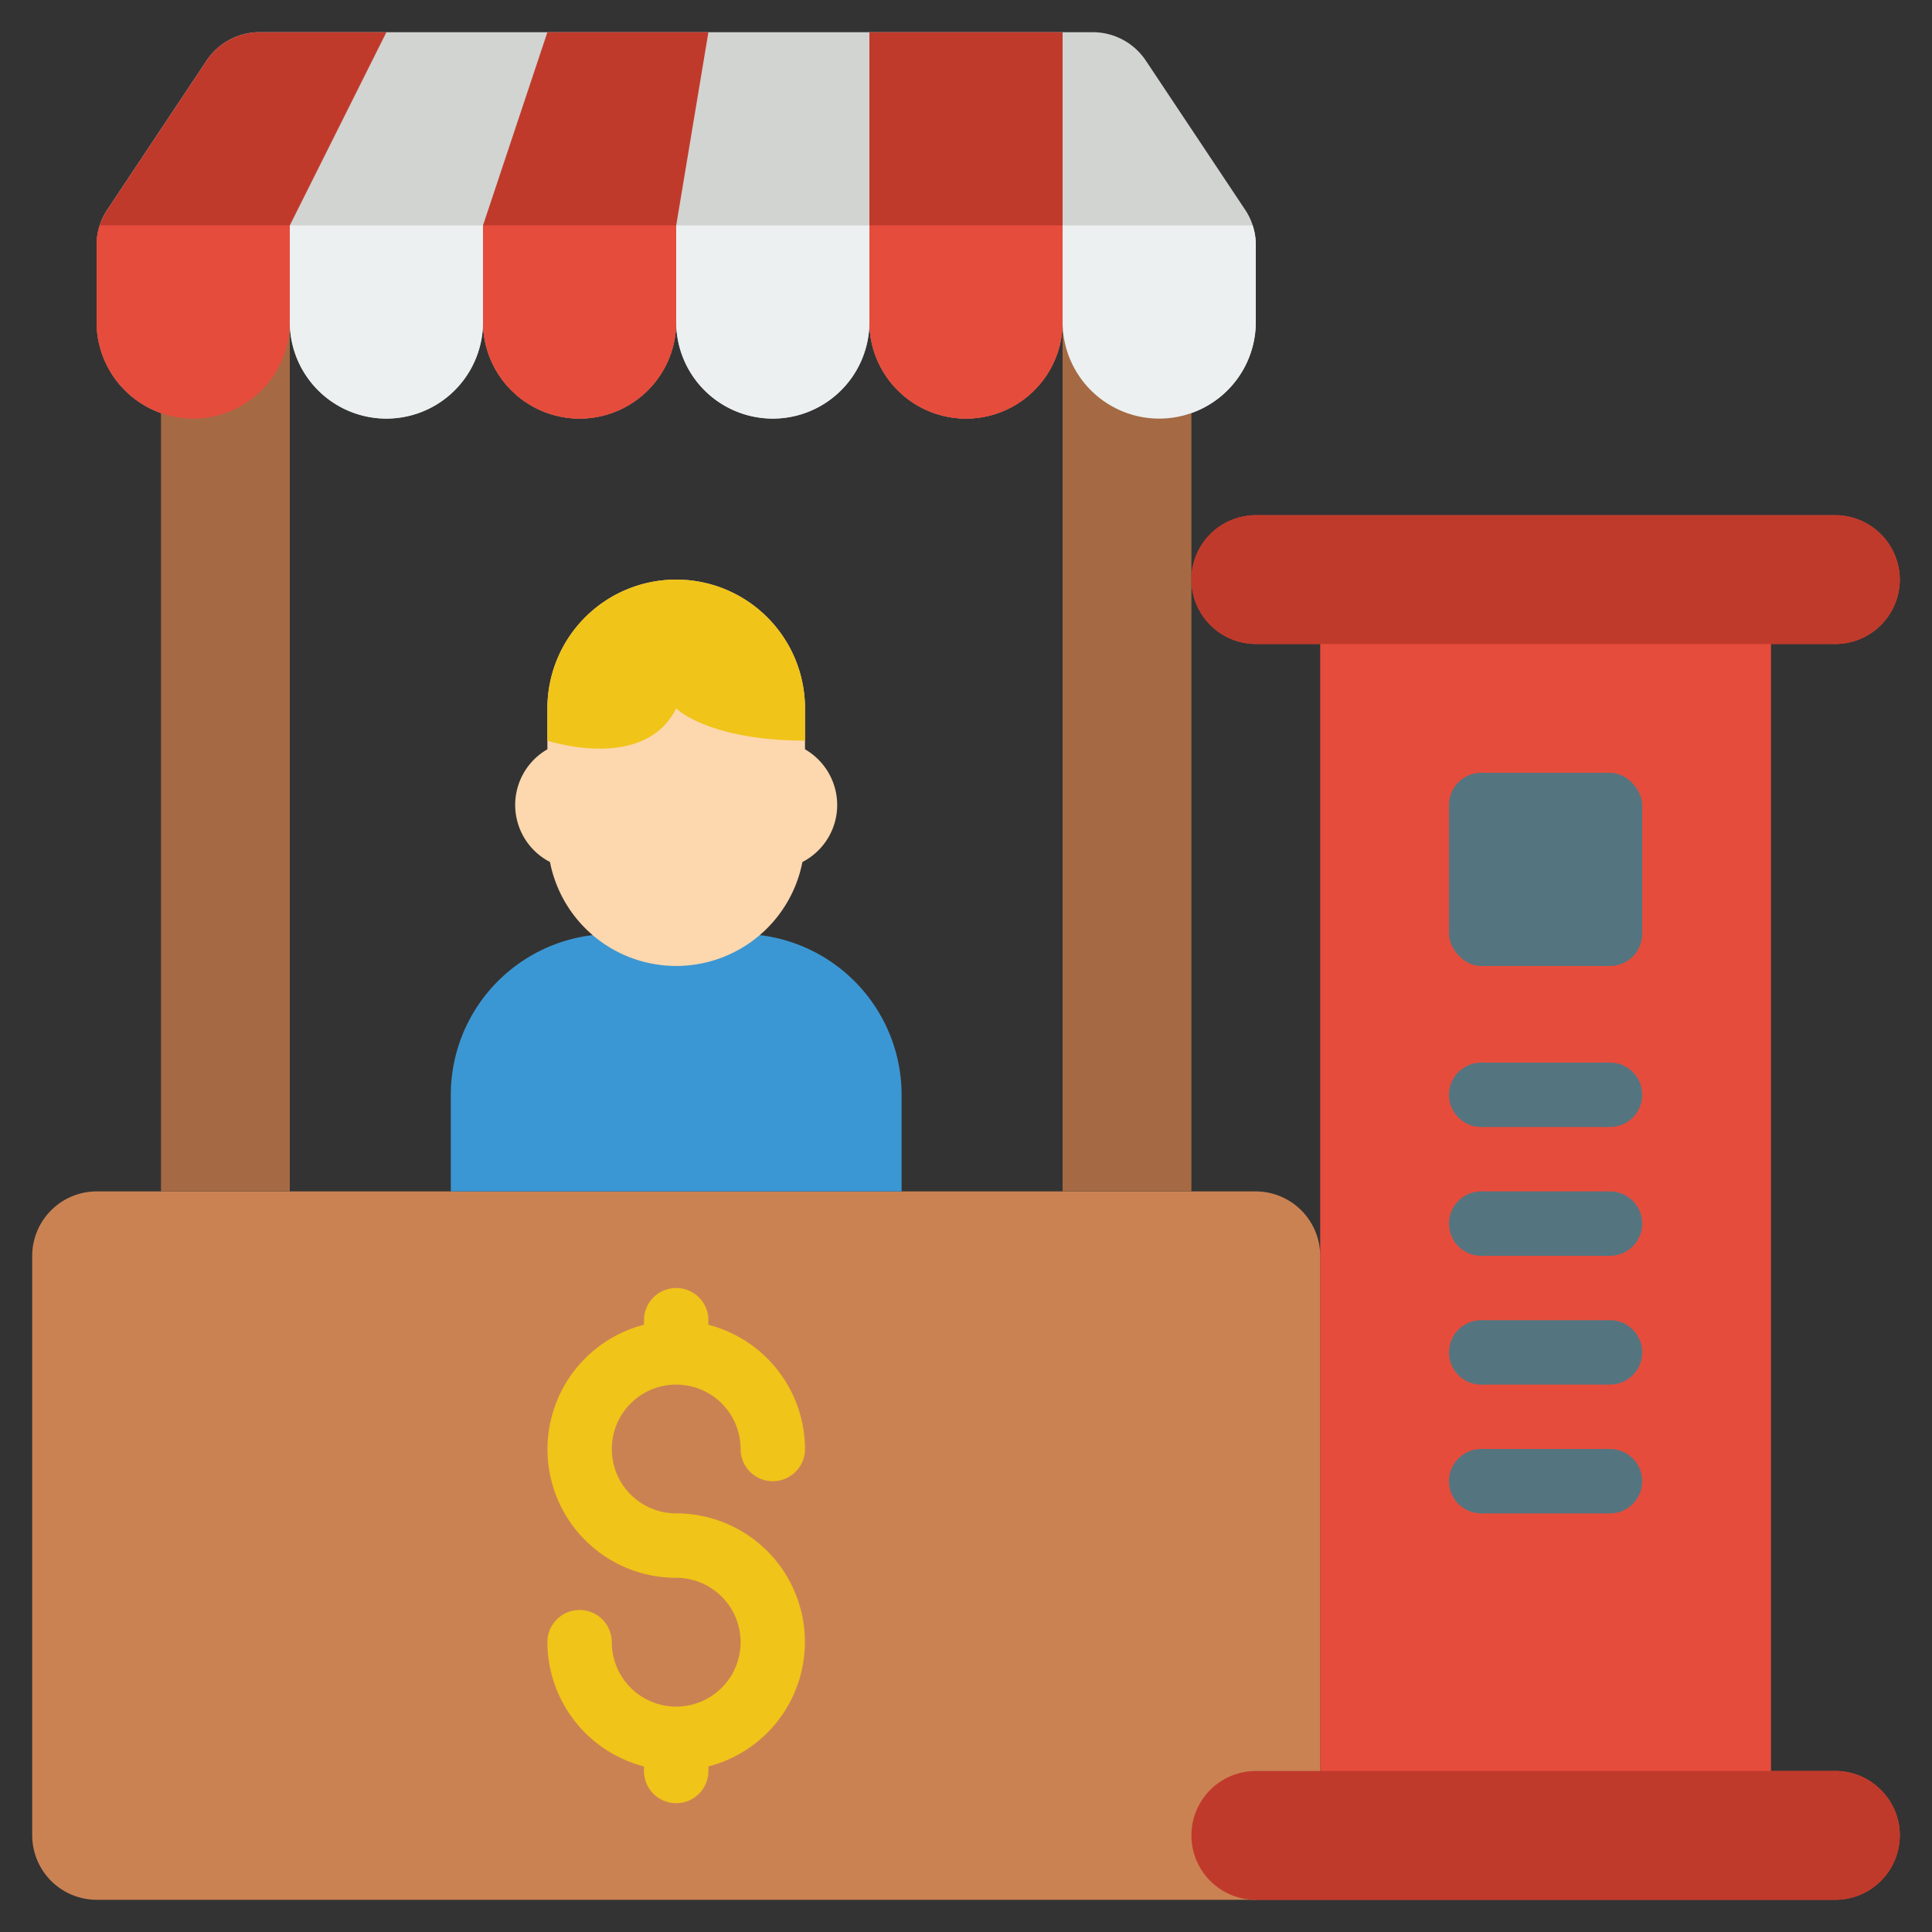
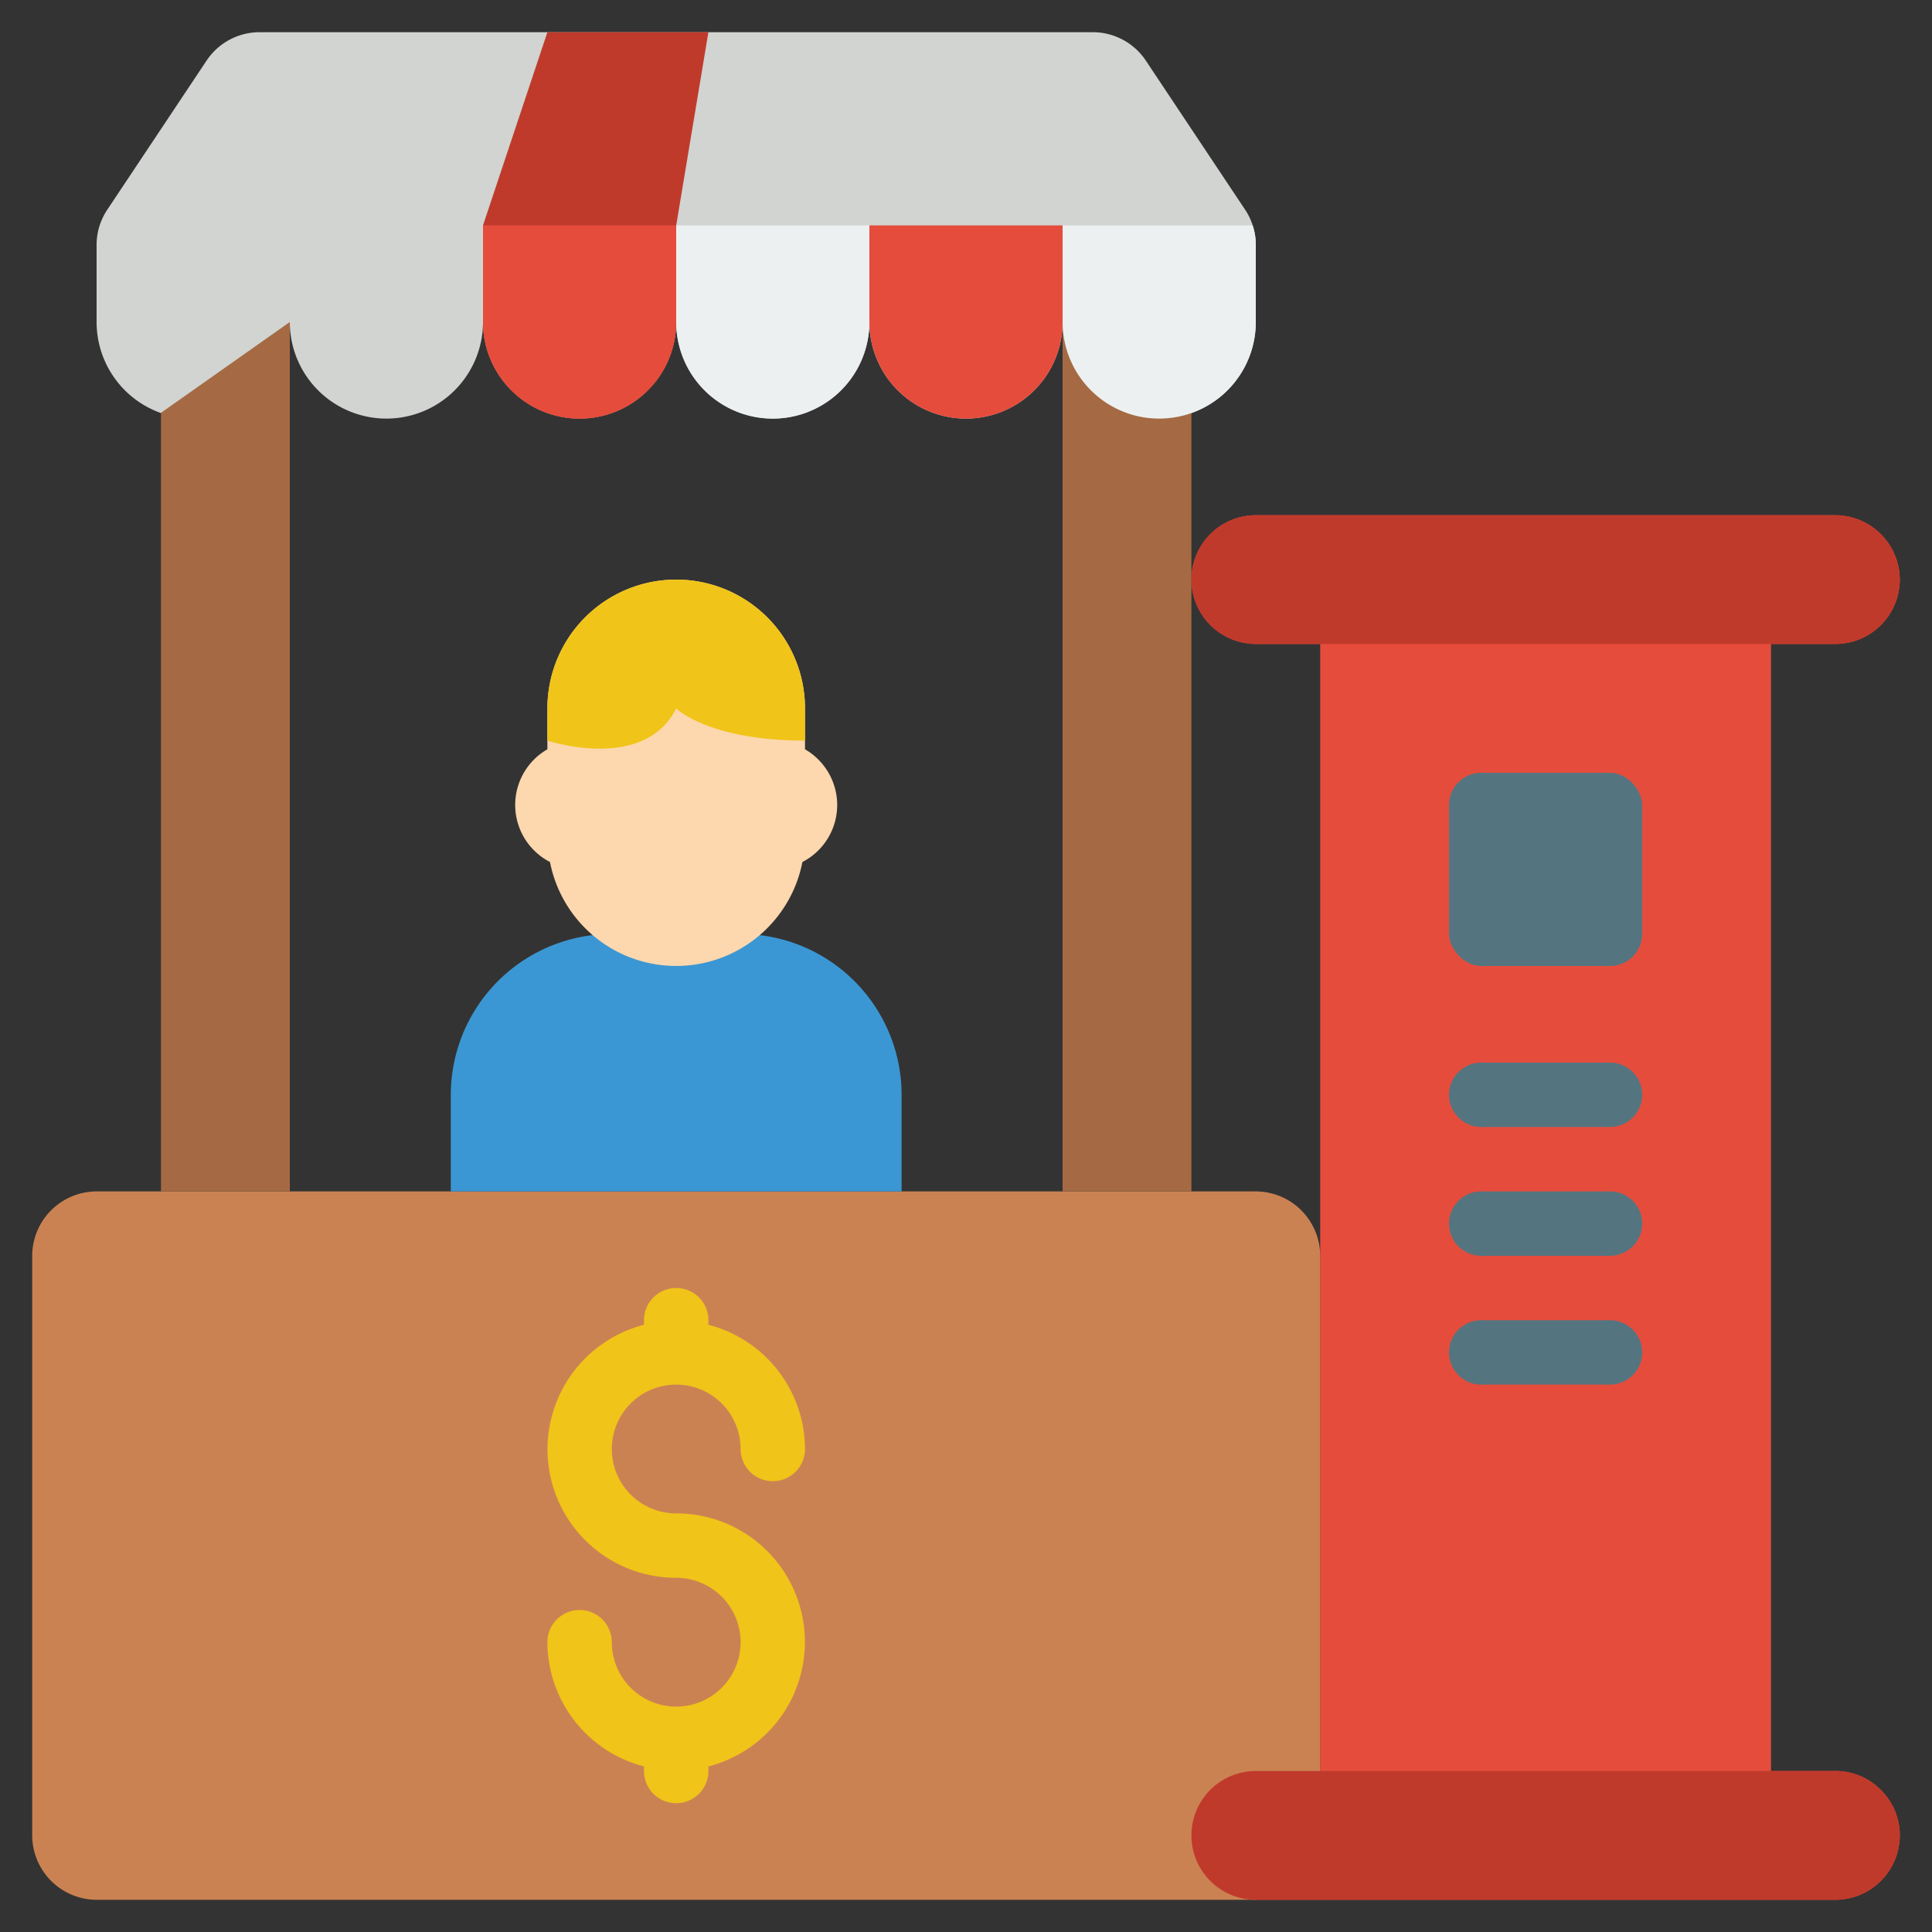
<svg xmlns="http://www.w3.org/2000/svg" id="Icons" height="512" viewBox="0 0 60 60" width="512">
  <rect x="0" y="0" width="60" height="60" fill="#333333" stroke="none" />
  <path d="m58.41 55.59a1.955 1.955 0 0 1 .59 1.41 2.006 2.006 0 0 1 -2 2h-18a2.015 2.015 0 0 1 -2-2 2.006 2.006 0 0 1 2-2h2v-35h-2a2.015 2.015 0 0 1 -2-2 2.006 2.006 0 0 1 2-2h18a2.015 2.015 0 0 1 2 2 2.006 2.006 0 0 1 -2 2h-2v35h2a1.955 1.955 0 0 1 1.41.59z" fill="#e64c3c" />
  <path d="m33 10a3 3 0 0 1 -6 0 3 3 0 0 1 -6 0 3 3 0 0 1 -6 0 3 3 0 0 1 -6 0 3 3 0 0 1 -6 0v-2.39a1.965 1.965 0 0 1 .34-1.11l3.07-4.61a1.981 1.981 0 0 1 1.66-.89h25.86a1.981 1.981 0 0 1 1.66.89l3.07 4.61a1.965 1.965 0 0 1 .34 1.11v2.39a3 3 0 0 1 -6 0z" fill="#d1d4d1" />
-   <path d="m33 1v9a3 3 0 0 1 -6 0v-9z" fill="#c03a2b" />
  <path d="m22 1-1 6v3a3 3 0 0 1 -6 0v-3l2-6z" fill="#c03a2b" />
-   <path d="m12 1-3 6v3a3 3 0 0 1 -6 0v-2.39a1.965 1.965 0 0 1 .34-1.11l3.07-4.61a1.981 1.981 0 0 1 1.66-.89z" fill="#c03a2b" />
  <path d="m41 55v-16a2.006 2.006 0 0 0 -2-2h-36a2.006 2.006 0 0 0 -2 2v18a2.006 2.006 0 0 0 2 2h36z" fill="#cb8252" />
  <path d="m9 10v27h-4v-24.18z" fill="#a56a43" />
  <path d="m37 12.82v24.18h-4v-27z" fill="#a56a43" />
  <path d="m21 47a2 2 0 1 1 2-2 1 1 0 0 0 2 0 4 4 0 0 0 -3-3.858v-.142a1 1 0 0 0 -2 0v.142a3.992 3.992 0 0 0 1 7.858 2 2 0 1 1 -2 2 1 1 0 0 0 -2 0 4 4 0 0 0 3 3.858v.142a1 1 0 0 0 2 0v-.142a3.992 3.992 0 0 0 -1-7.858z" fill="#f0c419" />
  <path d="m28 37v-3a5 5 0 0 0 -4.41-4.96h-5.18a5 5 0 0 0 -4.41 4.96v3z" fill="#3b97d3" />
  <path d="m26 25a1.993 1.993 0 0 1 -1.08 1.77 3.994 3.994 0 0 1 -7.84 0 1.993 1.993 0 0 1 -.08-3.5v-1.27a4 4 0 1 1 8 0v1.27a2 2 0 0 1 1 1.73z" fill="#fdd7ad" />
  <path d="m57 55h-18a2 2 0 0 0 0 4h18a2 2 0 0 0 0-4z" fill="#c03a2b" />
  <path d="m57 16h-18a2 2 0 0 0 0 4h18a2 2 0 0 0 0-4z" fill="#c03a2b" />
  <g fill="#547580">
    <rect height="6" rx="1" width="6" x="45" y="24" />
    <path d="m50 35h-4a1 1 0 0 1 0-2h4a1 1 0 0 1 0 2z" />
    <path d="m50 39h-4a1 1 0 0 1 0-2h4a1 1 0 0 1 0 2z" />
    <path d="m50 43h-4a1 1 0 0 1 0-2h4a1 1 0 0 1 0 2z" />
-     <path d="m50 47h-4a1 1 0 0 1 0-2h4a1 1 0 0 1 0 2z" />
  </g>
  <path d="m39 7.61v2.39a3 3 0 0 1 -6 0v-3h5.9a1.815 1.815 0 0 1 .1.61z" fill="#ecf0f1" />
  <path d="m27 7v3a3 3 0 0 1 -6 0v-3z" fill="#ecf0f1" />
-   <path d="m15 7v3a3 3 0 0 1 -6 0v-3z" fill="#ecf0f1" />
  <path d="m33 7v3a3 3 0 0 1 -6 0v-3z" fill="#e64c3c" />
  <path d="m21 7v3a3 3 0 0 1 -6 0v-3z" fill="#e64c3c" />
-   <path d="m9 7v3a3 3 0 0 1 -6 0v-2.39a1.815 1.815 0 0 1 .1-.61z" fill="#e64c3c" />
  <path d="m25 22v1c-3 0-4-1-4-1-1 2-4 1-4 1v-1a4 4 0 1 1 8 0z" fill="#f0c419" />
</svg>